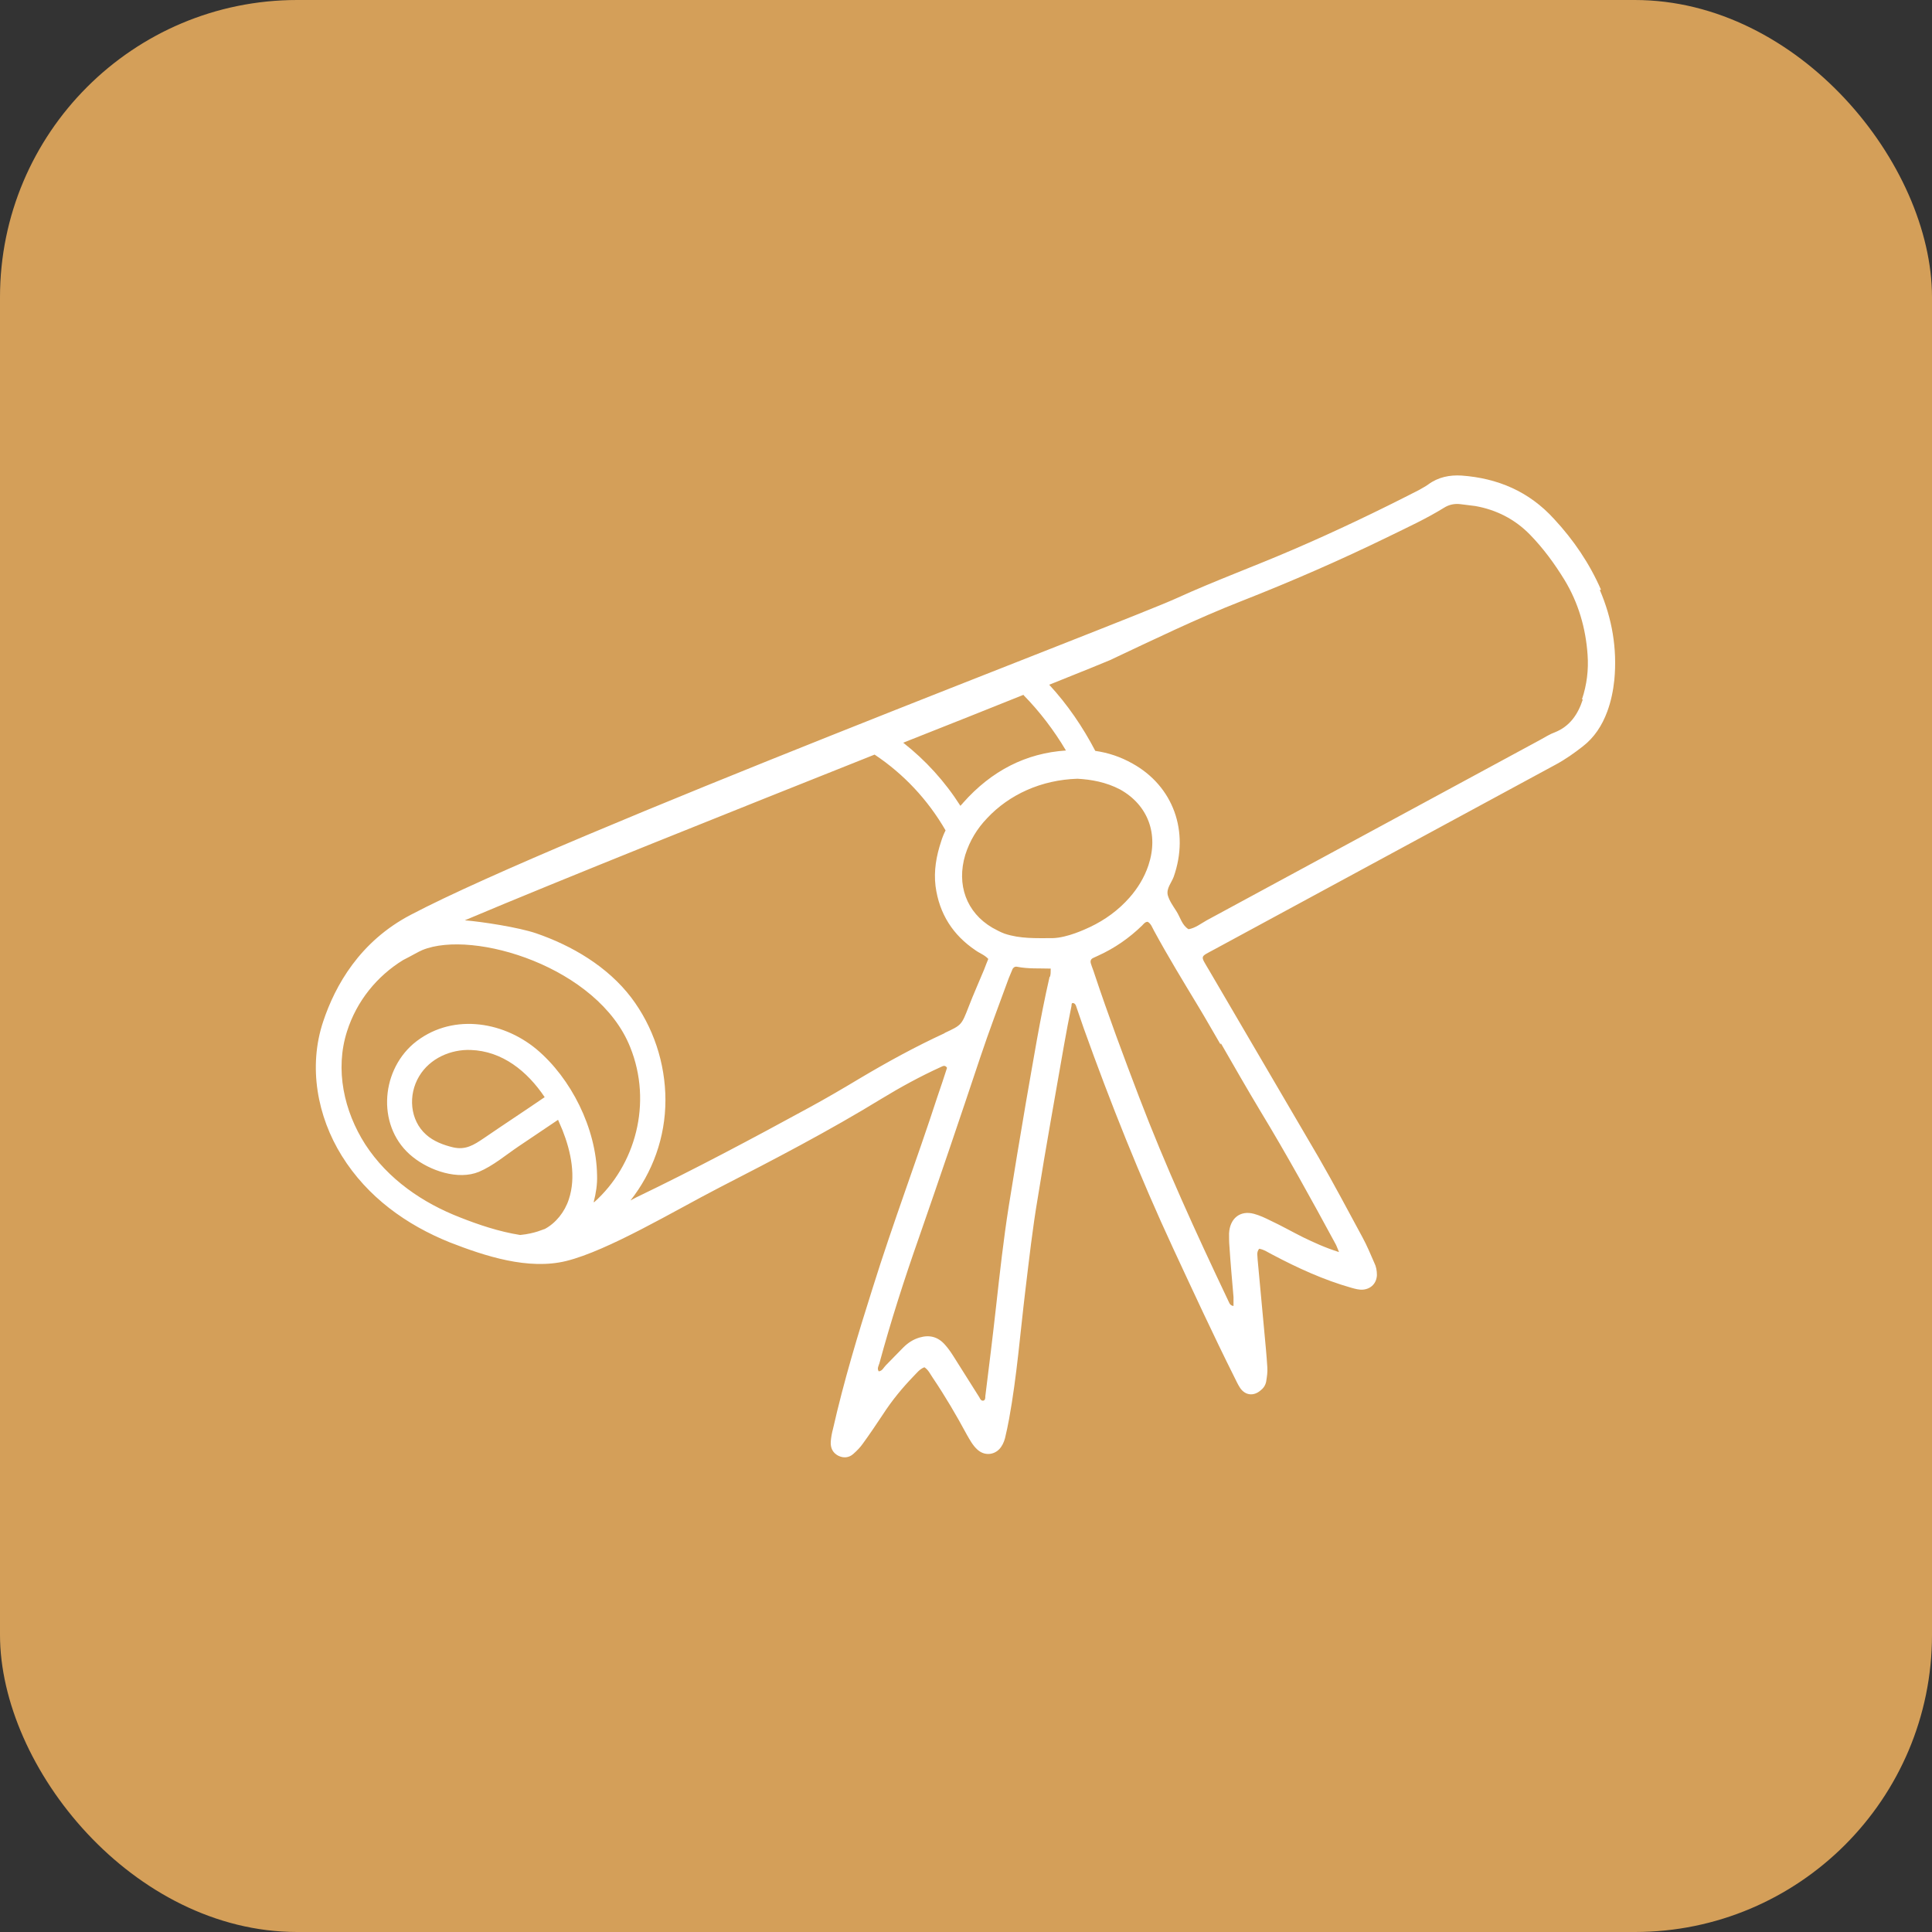
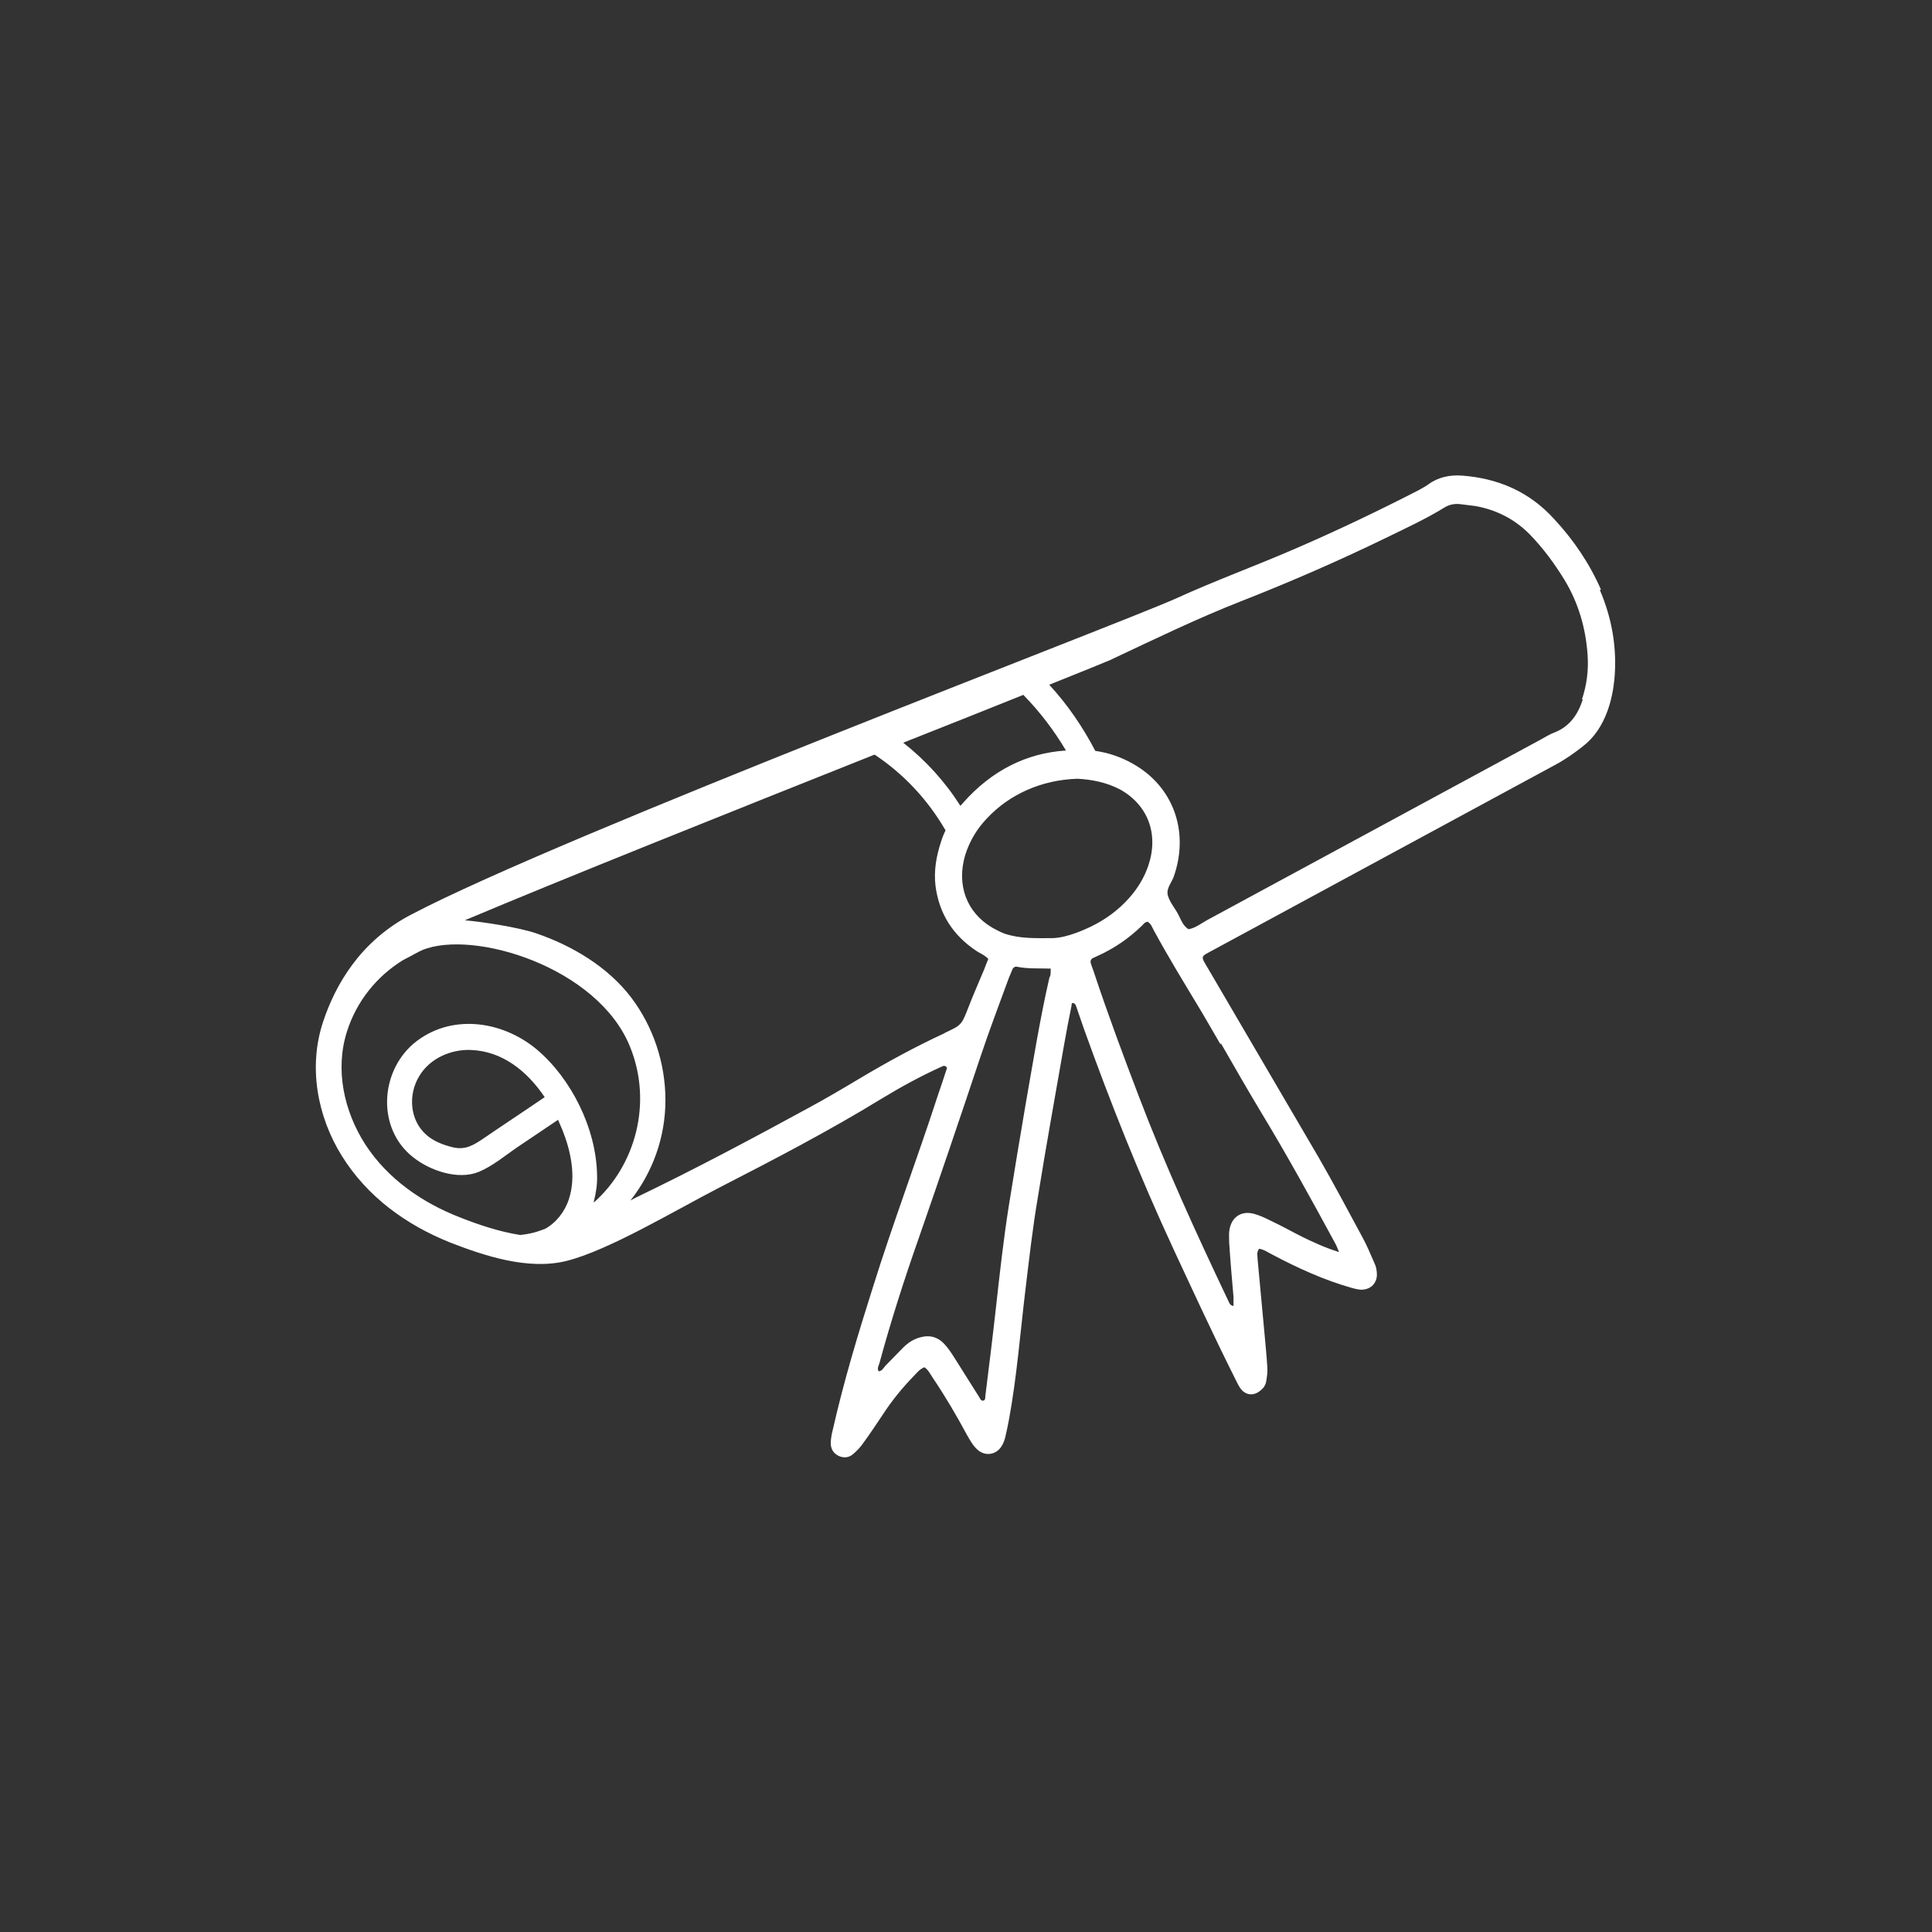
<svg xmlns="http://www.w3.org/2000/svg" id="Layer_1" data-name="Layer 1" viewBox="0 0 52 52">
  <rect x="0" y="0" width="52" height="52" fill="#333333" stroke="none" />
  <defs>
    <style>
      .cls-1 {
        fill: #d49f59;
      }

      .cls-2 {
        fill: #fff;
      }
    </style>
  </defs>
-   <rect class="cls-1" width="52" height="52" rx="8" ry="8" />
  <path class="cls-2" d="M43.09,15.87c-.31-.71-.74-1.34-1.26-1.9-.68-.75-1.53-1.1-2.49-1.17-.32-.02-.63.04-.9.24-.08.06-.17.1-.25.15-1.11.57-2.24,1.11-3.38,1.6-1.04.45-2.11.84-3.14,1.31-1.45.66-16.54,6.38-20.61,8.52-1.38.72-2.04,1.91-2.36,2.87-.41,1.22-.16,2.56.5,3.62.69,1.11,1.74,1.86,2.91,2.33.95.37,2.11.75,3.13.5,1.13-.28,2.91-1.35,4.11-1.97,1.48-.76,2.96-1.53,4.38-2.4.51-.31,1.04-.6,1.59-.85.05-.02.11-.07.17.02-.08.25-.17.52-.26.78-.56,1.72-1.2,3.41-1.74,5.14-.4,1.26-.78,2.52-1.07,3.8-.03.11-.05.22-.06.34-.01.17.05.3.2.38.14.07.29.06.41-.05.09-.08.18-.17.25-.27.19-.26.37-.53.55-.8.24-.37.52-.71.82-1.02.09-.09.16-.19.29-.24.11.07.16.19.23.29.33.49.63,1,.91,1.52.08.14.16.29.28.4.18.17.43.16.59,0,.08-.08.13-.19.16-.3.04-.17.08-.35.11-.52.21-1.15.3-2.32.44-3.48.1-.82.19-1.64.33-2.46.22-1.38.47-2.75.71-4.13.06-.35.13-.7.2-1.05,0-.03,0-.09.05-.07.03,0,.06.04.07.07.07.2.14.41.21.61.72,2.01,1.51,3.99,2.41,5.93.54,1.16,1.07,2.31,1.64,3.45.05.1.1.21.16.3.14.2.36.22.54.07.08-.06.14-.14.16-.25.02-.13.04-.25.03-.38-.02-.32-.05-.63-.08-.95-.06-.65-.12-1.29-.18-1.94,0-.1-.04-.2.04-.3.13.02.24.1.36.16.68.36,1.38.68,2.12.89.11.03.21.06.32.05.21-.02.36-.17.37-.39,0-.12-.02-.23-.07-.33-.1-.23-.2-.47-.32-.69-.39-.72-.77-1.44-1.18-2.15-.98-1.68-1.97-3.36-2.95-5.04-.24-.41-.25-.34.15-.56,3.06-1.66,6.12-3.31,9.18-4.97.26-.14.5-.31.73-.49.31-.24.52-.56.66-.94.1-.27.16-.56.19-.85.08-.84-.06-1.65-.39-2.42ZM27.55,18.71c.44.45.82.95,1.14,1.49-1.07.07-2,.54-2.77,1.41-.02.03-.05.05-.07.08-.42-.66-.94-1.23-1.54-1.7,1.22-.48,2.34-.93,3.24-1.29ZM15.98,32.35c.06-.23.1-.48.09-.72-.02-1.26-.7-2.61-1.63-3.39-.94-.78-2.33-.97-3.31-.15-.91.78-.98,2.29-.02,3.05.46.37,1.22.63,1.78.4.38-.16.72-.45,1.06-.68.36-.24.71-.48,1.07-.72.04.09.08.19.12.28.23.58.37,1.26.17,1.86-.11.34-.35.64-.65.8-.03,0-.25.12-.66.16-.57-.09-1.13-.28-1.61-.47-1.01-.39-1.95-1.03-2.56-1.97-.57-.89-.82-2.01-.49-3.04.26-.82.81-1.49,1.51-1.92.22-.11.42-.23.52-.27,1.37-.56,4.73.46,5.59,2.61.61,1.51.14,3.19-.97,4.18ZM14.66,29.53c-.54.37-1.09.73-1.63,1.1-.28.19-.5.33-.84.25-.25-.06-.52-.16-.72-.34-.44-.39-.49-1.07-.19-1.57.29-.49.86-.73,1.39-.71.85.03,1.52.57,1.99,1.27ZM25.42,27.81c-.78.36-1.53.77-2.27,1.21-.45.27-.91.54-1.37.79-1.54.84-3.08,1.66-4.66,2.42-.05.03-.1.05-.15.08.59-.75.94-1.69.94-2.7,0-1-.33-1.98-.92-2.76-.64-.84-1.6-1.4-2.56-1.73-.47-.16-1.44-.31-1.92-.35,2.58-1.09,7.19-2.93,11.03-4.46.78.52,1.43,1.21,1.91,2.04-.05.1-.09.2-.12.3-.13.39-.2.79-.15,1.2.1.75.47,1.32,1.08,1.73.11.08.24.12.34.23-.04.09-.07.18-.11.28-.14.34-.29.67-.42,1.01-.19.49-.19.49-.64.7ZM28.25,26.29c-.26,1.13-.44,2.27-.64,3.4-.16.93-.31,1.85-.46,2.78-.14.89-.24,1.79-.34,2.69-.09.81-.19,1.62-.29,2.42,0,.05,0,.11-.06.12-.06,0-.08-.05-.1-.09-.23-.37-.47-.74-.7-1.11-.07-.11-.14-.21-.22-.3-.19-.22-.42-.28-.69-.2-.17.05-.31.14-.44.27-.16.16-.31.32-.47.48-.06.06-.09.15-.19.16-.05-.08,0-.15.02-.22.31-1.14.67-2.26,1.06-3.37.56-1.61,1.11-3.23,1.65-4.85.24-.72.51-1.43.77-2.14.03-.08.07-.16.1-.24.02-.05.07-.08.12-.07.3.06.6.04.91.05,0,.1,0,.16-.02.22ZM28.33,25.25c-.45,0-.87.02-1.29-.12-.11-.04-.22-.1-.33-.16-.7-.41-.97-1.16-.73-1.96.12-.38.32-.71.59-.99.59-.63,1.45-1.03,2.43-1.06.37.02.77.09,1.15.29.75.42,1.04,1.2.76,2.04-.11.33-.29.62-.51.87-.3.34-.66.6-1.06.79-.13.06-.61.29-1.01.3ZM32.86,28.08c.35.61.7,1.22,1.06,1.82.71,1.17,1.37,2.37,2.02,3.57.03.05.05.11.1.23-.38-.12-.68-.26-.97-.4-.3-.15-.58-.31-.88-.45-.14-.07-.29-.14-.44-.18-.37-.1-.65.12-.67.53,0,.11,0,.23.01.34.03.46.07.91.11,1.37,0,.08,0,.15,0,.24-.11-.01-.12-.11-.16-.18-.85-1.79-1.67-3.58-2.38-5.44-.42-1.1-.83-2.2-1.2-3.31-.03-.1-.07-.19-.1-.29-.02-.07,0-.12.07-.15.04-.02.09-.04.13-.06.44-.2.83-.47,1.18-.81.04-.04.08-.1.15-.1.09.05.12.15.17.24.38.7.79,1.37,1.2,2.05.2.33.39.67.59,1.01ZM42.6,18.83c-.13.4-.35.72-.75.88-.14.05-.26.13-.39.2-2.99,1.62-5.99,3.24-8.98,4.86-.16.09-.31.21-.49.24-.18-.11-.22-.32-.33-.49-.09-.14-.19-.28-.23-.43-.04-.18.1-.33.16-.49.43-1.22-.01-2.44-1.11-3.05-.32-.18-.65-.29-1-.34-.34-.65-.75-1.25-1.24-1.78.9-.36,1.49-.6,1.63-.66,1.17-.55,2.34-1.12,3.54-1.59,1.35-.53,2.68-1.11,3.99-1.75.49-.24.99-.47,1.46-.76.14-.09.29-.12.45-.1.13.02.27.03.4.05.56.1,1.06.35,1.47.77.36.37.66.78.93,1.22.37.61.57,1.29.62,2.01.03.41-.02.81-.15,1.2Z" />
</svg>